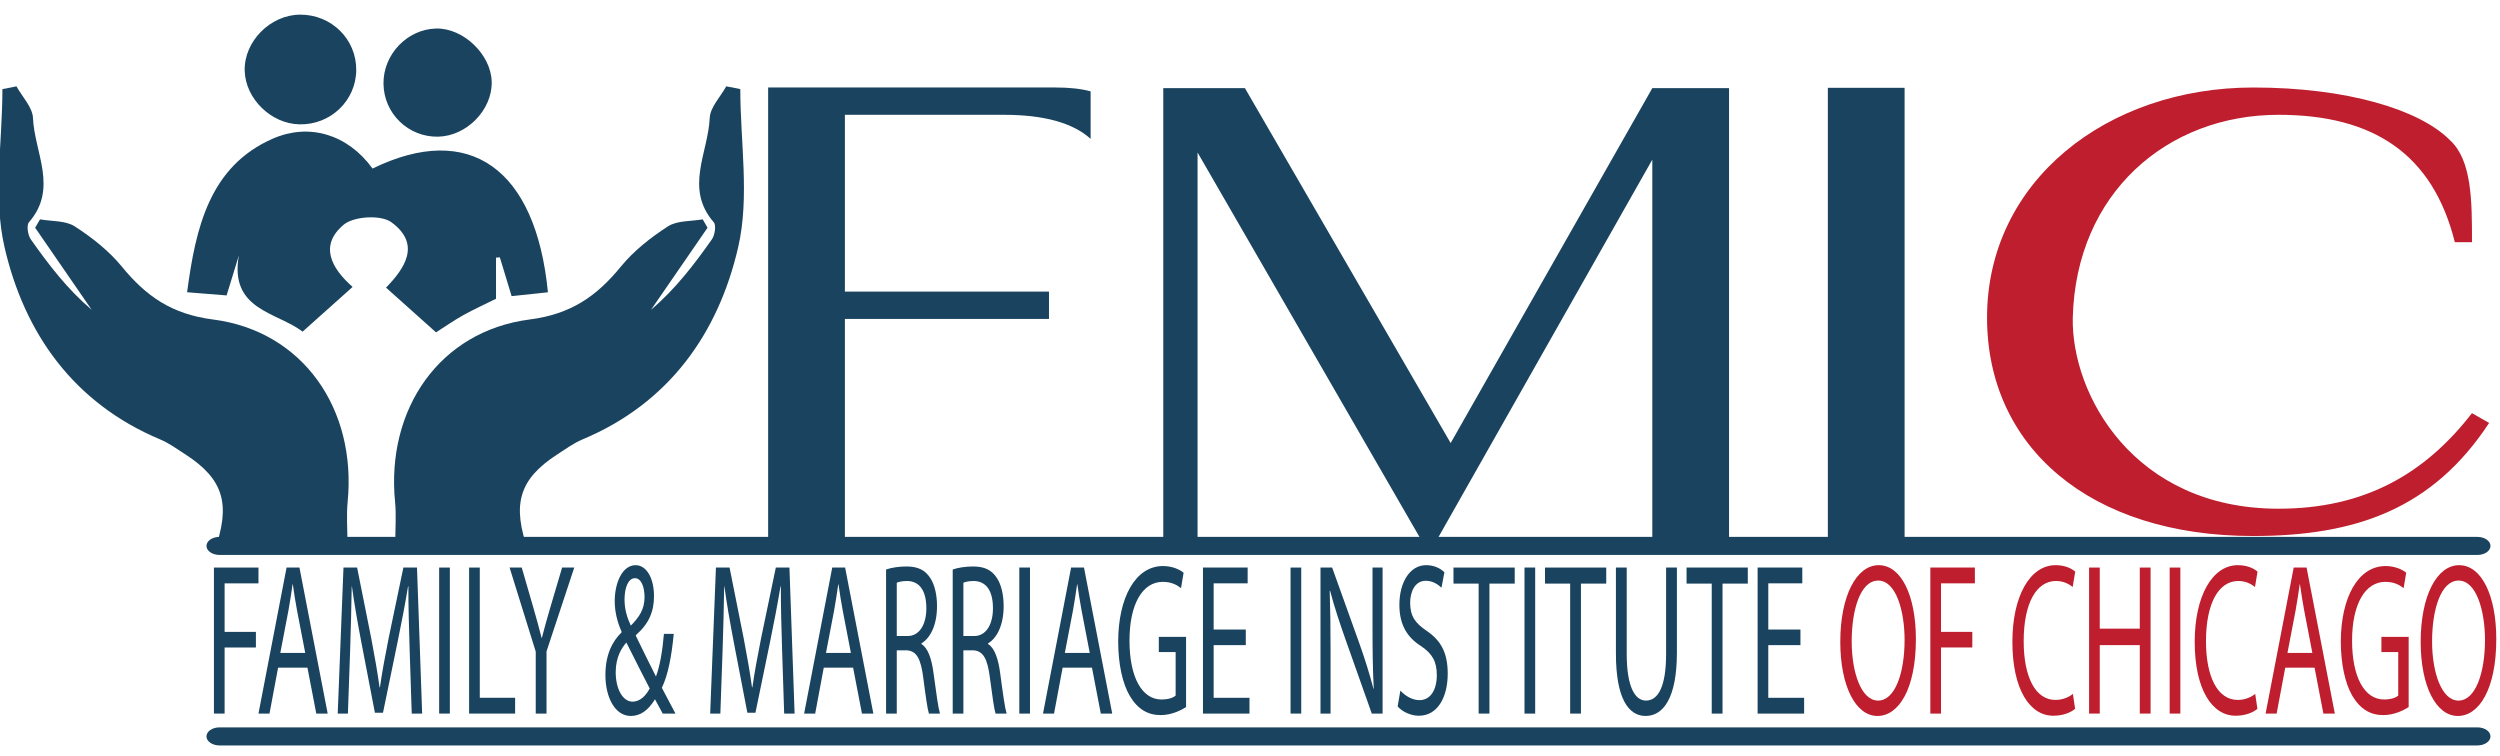
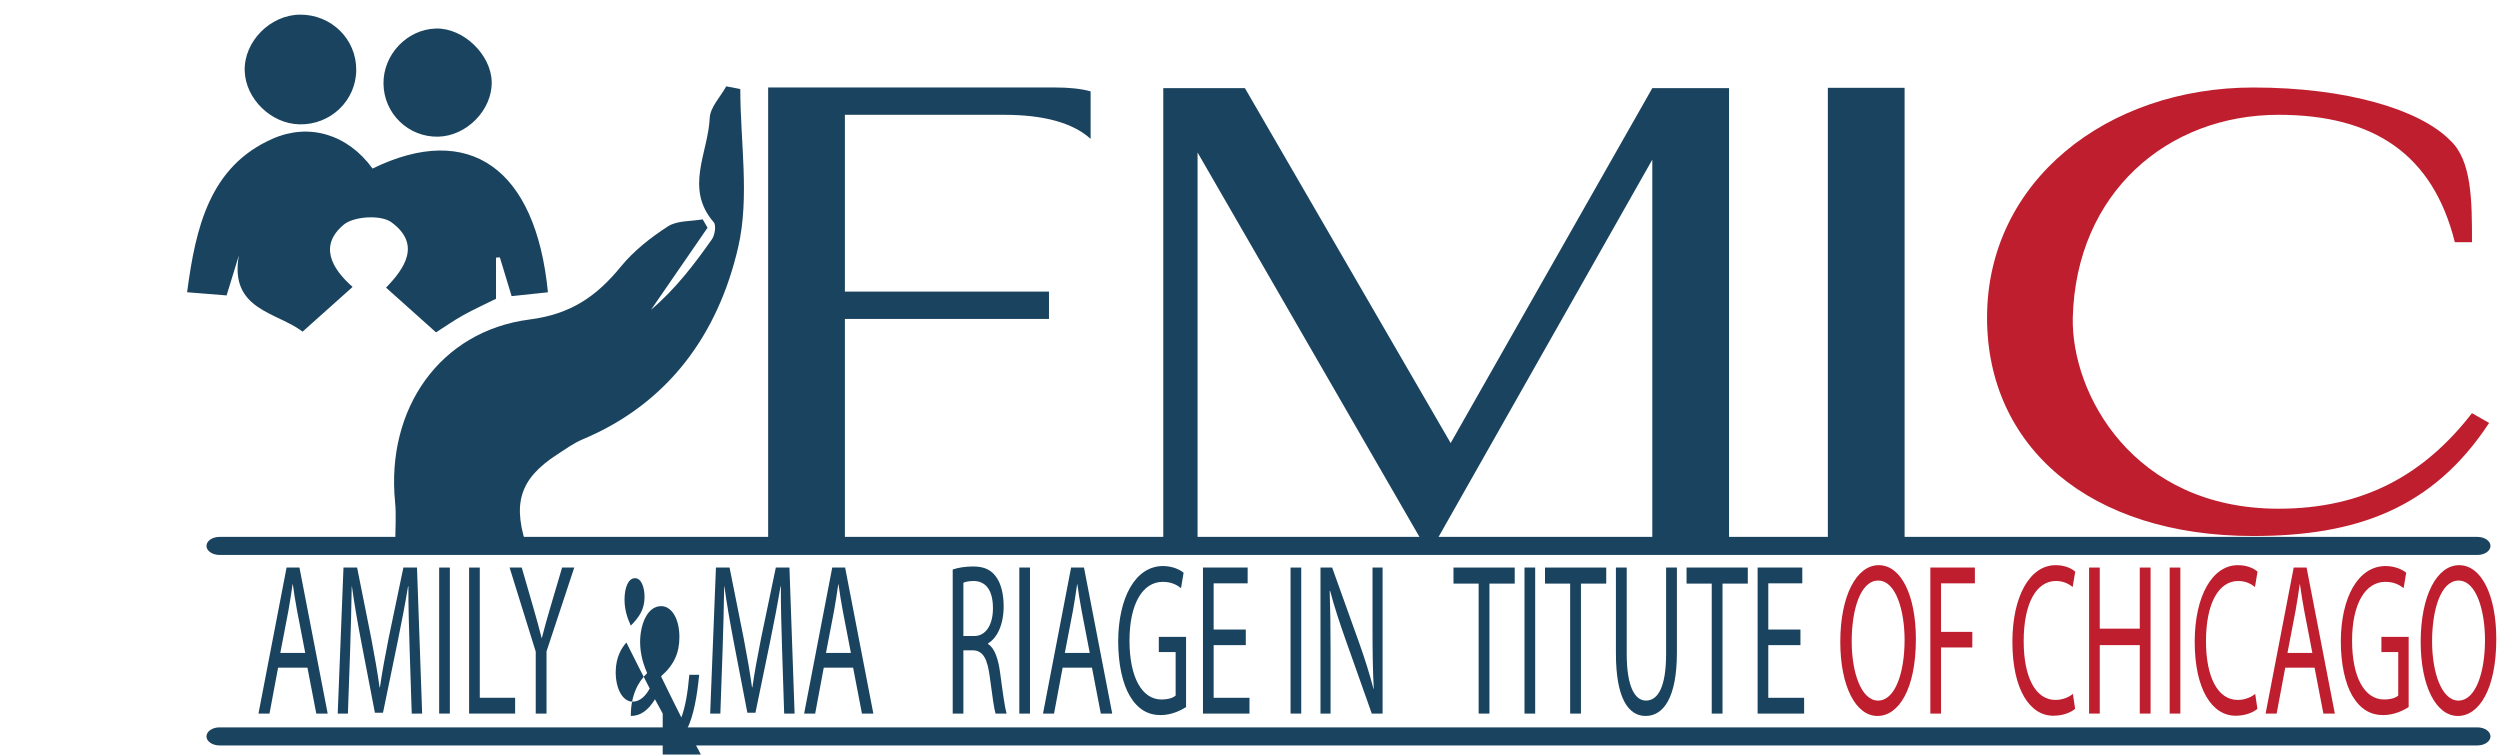
<svg xmlns="http://www.w3.org/2000/svg" version="1.1" id="Layer_1" x="0px" y="0px" width="248px" height="75px" viewBox="0 0 248 75" enable-background="new 0 0 248 75" xml:space="preserve">
  <g>
-     <path fill-rule="evenodd" clip-rule="evenodd" fill="#19435E" d="M21.246,54.724c1.691-4.679,0.955-7.182-2.858-9.65   c-0.816-0.528-1.621-1.115-2.509-1.488C7.311,39.991,2.419,33.073,0.448,24.515C-0.699,19.537,0.239,14.08,0.239,8.84   c0.465-0.093,0.93-0.183,1.395-0.275c0.574,1.047,1.593,2.075,1.638,3.145c0.146,3.431,2.52,6.987-0.399,10.338   C2.61,22.349,2.762,23.325,3.06,23.75c1.764,2.506,3.628,4.943,6.036,6.983c-1.869-2.714-3.739-5.428-5.608-8.141   c0.16-0.278,0.32-0.555,0.481-0.832c1.163,0.209,2.526,0.105,3.444,0.696c1.71,1.104,3.39,2.423,4.67,3.988   c2.4,2.935,4.95,4.725,9.044,5.249c8.939,1.144,14.269,8.898,13.357,18.114c-0.128,1.303-0.016,2.627-0.016,4.167" />
    <path fill-rule="evenodd" clip-rule="evenodd" fill="#19435E" d="M73.152,54.692" />
    <path fill-rule="evenodd" clip-rule="evenodd" fill="#19435E" d="M54.354,28.996c-1.316,0.14-2.38,0.252-3.602,0.381   c-0.414-1.365-0.791-2.606-1.167-3.849c-0.127,0.01-0.253,0.019-0.38,0.028c0,1.308,0,2.615,0,4.083   c-1.132,0.562-2.215,1.049-3.248,1.625c-0.938,0.524-1.822,1.146-2.703,1.707c-1.67-1.495-3.267-2.923-4.959-4.438   c1.839-1.895,3.514-4.298,0.531-6.487c-1.029-0.756-3.725-0.6-4.733,0.245c-2.443,2.046-1.24,4.307,0.885,6.172   c-1.609,1.439-3.177,2.842-4.963,4.439c-2.501-1.945-7.309-2.122-6.313-7.582c-0.375,1.221-0.75,2.441-1.224,3.986   c-1.192-0.096-2.446-0.196-3.917-0.314c0.849-6.415,2.227-12.493,8.511-15.241c3.564-1.559,7.401-0.458,9.885,2.97   C46.542,12.04,53.155,16.685,54.354,28.996z" />
    <path fill-rule="evenodd" clip-rule="evenodd" fill="#19435E" d="M29.779,1.453c3.103-0.009,5.579,2.435,5.56,5.488   c-0.018,3.041-2.551,5.463-5.64,5.394c-2.815-0.065-5.341-2.535-5.425-5.303C24.187,4.124,26.814,1.461,29.779,1.453" />
    <path fill-rule="evenodd" clip-rule="evenodd" fill="#19435E" d="M43.264,2.83c2.7-0.062,5.45,2.576,5.513,5.289   c0.063,2.777-2.485,5.385-5.319,5.439c-2.951,0.057-5.371-2.284-5.416-5.238C37.999,5.409,40.388,2.899,43.264,2.83" />
    <path fill-rule="evenodd" clip-rule="evenodd" fill="#19435E" d="M39.21,53.973c0-1.54,0.111-2.864-0.018-4.167   c-0.911-9.216,4.419-16.97,13.358-18.114c4.094-0.524,6.644-2.314,9.043-5.249c1.281-1.565,2.961-2.884,4.671-3.988   c0.917-0.59,2.281-0.487,3.443-0.696c0.16,0.277,0.321,0.554,0.482,0.832c-1.87,2.713-3.74,5.427-5.61,8.141   c2.409-2.04,4.272-4.477,6.037-6.983c0.298-0.424,0.449-1.401,0.187-1.702c-2.92-3.351-0.545-6.907-0.4-10.338   c0.046-1.07,1.065-2.097,1.639-3.145c0.465,0.092,0.93,0.182,1.395,0.275c0,5.24,0.938,10.697-0.208,15.675   c-1.972,8.558-6.862,15.477-15.431,19.07c-0.889,0.373-1.692,0.96-2.508,1.488c-3.814,2.469-4.55,4.972-2.859,9.65" />
    <g>
      <path fill="#19435E" d="M83.813,53.668H76.2V8.679h28.507c1.377,0,2.592,0.129,3.483,0.387v4.708    c-1.782-1.612-4.697-2.385-8.584-2.385H83.813v17.539h20.246v2.708H83.813V53.668z" />
      <path fill="#19435E" d="M171.521,53.43h-7.612V15.836l-21.3,37.594h-1.701l-22.109-38.302V53.43h-3.402V8.744h8.099l20.409,35.208    l20.004-35.208h7.612V53.43z" />
      <path fill="#19435E" d="M188.935,54.155h-7.612V8.711h7.612V54.155z" />
      <path fill="#BE1E2D" d="M243.52,24.026c-2.187-8.77-8.099-12.638-17.493-12.638c-11.014,0-20.085,7.738-20.408,20.118    c-0.163,7.545,5.994,18.958,20.408,18.958c8.504,0,14.497-3.417,19.193-9.479l1.701,0.969    c-5.588,8.511-13.201,11.218-23.404,11.218c-16.198,0-26.402-8.832-26.402-21.665c0-13.542,11.905-22.827,26.402-22.827    c9.312,0,16.521,2.193,19.517,5.223c2.187,2,2.187,6.061,2.187,10.124H243.52z" />
    </g>
    <g>
-       <path fill="#19435E" d="M21.222,56.302h4.419v1.568h-3.36v4.814h3.104v1.548h-3.104v6.555h-1.059V56.302z" />
      <path fill="#19435E" d="M27.587,66.23l-0.852,4.557H25.64l2.788-14.485h1.278l2.8,14.485h-1.131l-0.877-4.557H27.587z     M30.278,64.77l-0.804-4.169c-0.183-0.945-0.305-1.806-0.426-2.644h-0.024c-0.122,0.859-0.255,1.74-0.414,2.621l-0.803,4.191    H30.278z" />
      <path fill="#19435E" d="M40.636,64.425c-0.061-2.015-0.134-4.447-0.122-6.252h-0.036c-0.28,1.697-0.621,3.503-1.035,5.5    L37.994,70.7H37.19l-1.327-6.897c-0.39-2.042-0.718-3.912-0.95-5.63H34.89c-0.025,1.805-0.085,4.241-0.159,6.403l-0.219,6.211    h-1.011l0.572-14.485h1.352l1.4,7.007c0.341,1.784,0.621,3.373,0.828,4.877h0.036c0.208-1.461,0.499-3.051,0.864-4.877    l1.462-7.007h1.351l0.511,14.485h-1.034L40.636,64.425z" />
      <path fill="#19435E" d="M44.625,56.302v14.485h-1.06V56.302H44.625z" />
      <path fill="#19435E" d="M46.535,56.302h1.06v12.917h3.506v1.568h-4.566V56.302z" />
      <path fill="#19435E" d="M53.145,70.787v-6.146l-2.594-8.339h1.206l1.157,3.998c0.316,1.096,0.56,1.977,0.815,2.986h0.024    c0.231-0.944,0.511-1.891,0.827-2.986l1.181-3.998h1.206l-2.752,8.317v6.168H53.145z" />
-       <path fill="#19435E" d="M65.741,70.787c-0.231-0.407-0.451-0.817-0.767-1.419c-0.706,1.16-1.498,1.655-2.398,1.655    c-1.595,0-2.52-1.891-2.52-4.062c0-1.977,0.669-3.33,1.606-4.232v-0.065c-0.426-0.945-0.682-1.998-0.682-3.029    c0-1.764,0.718-3.568,2.082-3.568c1.022,0,1.814,1.203,1.814,3.073c0,1.526-0.5,2.729-1.802,3.868v0.064    c0.693,1.42,1.473,3.009,1.996,4.04c0.377-1.011,0.633-2.406,0.792-4.234h0.974c-0.22,2.279-0.572,4.084-1.181,5.353    c0.438,0.816,0.864,1.633,1.351,2.558H65.741z M64.45,68.294c-0.487-0.946-1.4-2.708-2.313-4.556    c-0.438,0.494-1.059,1.418-1.059,2.943c0,1.656,0.693,2.924,1.68,2.924C63.464,69.605,64.061,69.046,64.45,68.294z M61.954,59.461    c0,1.032,0.268,1.827,0.622,2.601c0.828-0.838,1.363-1.611,1.363-2.838c0-0.88-0.28-1.868-0.95-1.868    C62.307,57.355,61.954,58.344,61.954,59.461z" />
+       <path fill="#19435E" d="M65.741,70.787c-0.231-0.407-0.451-0.817-0.767-1.419c-0.706,1.16-1.498,1.655-2.398,1.655    c0-1.977,0.669-3.33,1.606-4.232v-0.065c-0.426-0.945-0.682-1.998-0.682-3.029    c0-1.764,0.718-3.568,2.082-3.568c1.022,0,1.814,1.203,1.814,3.073c0,1.526-0.5,2.729-1.802,3.868v0.064    c0.693,1.42,1.473,3.009,1.996,4.04c0.377-1.011,0.633-2.406,0.792-4.234h0.974c-0.22,2.279-0.572,4.084-1.181,5.353    c0.438,0.816,0.864,1.633,1.351,2.558H65.741z M64.45,68.294c-0.487-0.946-1.4-2.708-2.313-4.556    c-0.438,0.494-1.059,1.418-1.059,2.943c0,1.656,0.693,2.924,1.68,2.924C63.464,69.605,64.061,69.046,64.45,68.294z M61.954,59.461    c0,1.032,0.268,1.827,0.622,2.601c0.828-0.838,1.363-1.611,1.363-2.838c0-0.88-0.28-1.868-0.95-1.868    C62.307,57.355,61.954,58.344,61.954,59.461z" />
      <path fill="#19435E" d="M77.583,64.425c-0.061-2.015-0.135-4.447-0.122-6.252h-0.036c-0.28,1.697-0.621,3.503-1.035,5.5    L74.941,70.7h-0.803l-1.328-6.897c-0.39-2.042-0.718-3.912-0.949-5.63h-0.024c-0.024,1.805-0.085,4.241-0.158,6.403l-0.22,6.211    h-1.01l0.572-14.485h1.352l1.399,7.007c0.341,1.784,0.621,3.373,0.828,4.877h0.037c0.207-1.461,0.499-3.051,0.864-4.877    l1.461-7.007h1.351l0.511,14.485H77.79L77.583,64.425z" />
      <path fill="#19435E" d="M81.718,66.23l-0.852,4.557H79.77l2.788-14.485h1.278l2.8,14.485h-1.131l-0.877-4.557H81.718z     M84.409,64.77l-0.804-4.169c-0.182-0.945-0.304-1.806-0.426-2.644h-0.024c-0.122,0.859-0.255,1.74-0.415,2.621l-0.803,4.191    H84.409z" />
-       <path fill="#19435E" d="M87.899,56.496c0.536-0.194,1.304-0.302,2.034-0.302c1.132,0,1.862,0.365,2.374,1.183    c0.414,0.644,0.645,1.634,0.645,2.751c0,1.913-0.682,3.181-1.546,3.695v0.065c0.634,0.387,1.011,1.418,1.206,2.923    c0.269,2.021,0.463,3.416,0.633,3.976h-1.096c-0.134-0.407-0.317-1.654-0.548-3.461c-0.244-1.998-0.682-2.75-1.644-2.814h-0.998    v6.275h-1.06V56.496z M88.959,63.093h1.083c1.132,0,1.851-1.096,1.851-2.75c0-1.87-0.767-2.688-1.887-2.708    c-0.511,0-0.876,0.086-1.047,0.172V63.093z" />
      <path fill="#19435E" d="M94.508,56.496c0.536-0.194,1.303-0.302,2.034-0.302c1.132,0,1.862,0.365,2.374,1.183    c0.414,0.644,0.646,1.634,0.646,2.751c0,1.913-0.682,3.181-1.546,3.695v0.065c0.633,0.387,1.011,1.418,1.206,2.923    c0.268,2.021,0.463,3.416,0.633,3.976h-1.096c-0.133-0.407-0.316-1.654-0.548-3.461c-0.243-1.998-0.682-2.75-1.644-2.814h-0.999    v6.275h-1.059V56.496z M95.567,63.093h1.084c1.132,0,1.85-1.096,1.85-2.75c0-1.87-0.767-2.688-1.887-2.708    c-0.511,0-0.876,0.086-1.047,0.172V63.093z" />
      <path fill="#19435E" d="M102.175,56.302v14.485h-1.059V56.302H102.175z" />
      <path fill="#19435E" d="M105.413,66.23l-0.853,4.557h-1.095l2.788-14.485h1.279l2.8,14.485h-1.133l-0.876-4.557H105.413z     M108.104,64.77l-0.804-4.169c-0.183-0.945-0.304-1.806-0.426-2.644h-0.024c-0.122,0.859-0.256,1.74-0.415,2.621l-0.804,4.191    H108.104z" />
      <path fill="#19435E" d="M117.657,70.143c-0.475,0.3-1.412,0.794-2.52,0.794c-1.242,0-2.265-0.557-3.068-1.912    c-0.707-1.204-1.145-3.138-1.145-5.394c0.012-4.32,1.692-7.479,4.444-7.479c0.949,0,1.692,0.364,2.045,0.665l-0.255,1.526    c-0.438-0.343-0.986-0.623-1.814-0.623c-1.997,0-3.299,2.192-3.299,5.824c0,3.675,1.254,5.845,3.165,5.845    c0.694,0,1.169-0.171,1.413-0.388v-4.318h-1.668V63.18h2.702V70.143z" />
      <path fill="#19435E" d="M123.583,63.996h-3.189v5.223h3.555v1.568h-4.614V56.302h4.432v1.568h-3.373v4.578h3.189V63.996z" />
      <path fill="#19435E" d="M129.083,56.302v14.485h-1.06V56.302H129.083z" />
      <path fill="#19435E" d="M130.993,70.787V56.302h1.156l2.63,7.329c0.608,1.697,1.083,3.222,1.472,4.707l0.025-0.023    c-0.097-1.924-0.122-3.695-0.122-5.952v-6.061h0.999v14.485h-1.072l-2.605-7.351c-0.57-1.611-1.119-3.267-1.532-4.836    l-0.038,0.021c0.062,1.83,0.086,3.568,0.086,5.976v6.189H130.993z" />
-       <path fill="#19435E" d="M138.916,68.509c0.475,0.516,1.168,0.946,1.898,0.946c1.083,0,1.717-1.01,1.717-2.473    c0-1.353-0.438-2.126-1.547-2.879c-1.339-0.838-2.165-2.062-2.165-4.105c0-2.256,1.058-3.933,2.651-3.933    c0.842,0,1.449,0.344,1.815,0.709l-0.292,1.527c-0.269-0.259-0.816-0.688-1.559-0.688c-1.121,0-1.546,1.182-1.546,2.17    c0,1.354,0.499,2.021,1.631,2.795c1.389,0.945,2.095,2.127,2.095,4.254c0,2.236-0.938,4.17-2.874,4.17    c-0.791,0-1.655-0.408-2.094-0.924L138.916,68.509z" />
      <path fill="#19435E" d="M146.681,57.893h-2.496v-1.591h6.075v1.591h-2.508v12.895h-1.071V57.893z" />
      <path fill="#19435E" d="M152.29,56.302v14.485h-1.059V56.302H152.29z" />
      <path fill="#19435E" d="M155.76,57.893h-2.496v-1.591h6.075v1.591h-2.509v12.895h-1.07V57.893z" />
      <path fill="#19435E" d="M161.37,56.302v8.576c0,3.244,0.815,4.62,1.91,4.62c1.219,0,1.997-1.419,1.997-4.62v-8.576h1.071v8.446    c0,4.448-1.327,6.275-3.104,6.275c-1.68,0-2.945-1.697-2.945-6.189v-8.532H161.37z" />
      <path fill="#19435E" d="M169.804,57.893h-2.497v-1.591h6.075v1.591h-2.507v12.895h-1.071V57.893z" />
      <path fill="#19435E" d="M178.603,63.996h-3.189v5.223h3.555v1.568h-4.613V56.302h4.431v1.568h-3.372v4.578h3.189V63.996z" />
      <path fill="#BE1E2D" d="M190.056,63.394c0,4.986-1.718,7.63-3.811,7.63c-2.167,0-3.688-2.966-3.688-7.351    c0-4.598,1.617-7.607,3.811-7.607C188.605,56.065,190.056,59.096,190.056,63.394z M183.688,63.631c0,3.094,0.95,5.867,2.617,5.867    c1.682,0,2.63-2.73,2.63-6.019c0-2.879-0.851-5.887-2.617-5.887C184.564,57.593,183.688,60.45,183.688,63.631z" />
      <path fill="#BE1E2D" d="M191.489,56.302h4.419v1.568h-3.359v4.814h3.104v1.548h-3.104v6.555h-1.06V56.302z" />
      <path fill="#BE1E2D" d="M205.851,70.313c-0.39,0.345-1.169,0.688-2.166,0.688c-2.313,0-4.055-2.58-4.055-7.329    c0-4.534,1.741-7.607,4.285-7.607c1.022,0,1.668,0.388,1.948,0.646l-0.255,1.524c-0.402-0.343-0.974-0.601-1.656-0.601    c-1.924,0-3.202,2.17-3.202,5.975c0,3.546,1.157,5.824,3.153,5.824c0.645,0,1.303-0.237,1.729-0.602L205.851,70.313z" />
      <path fill="#BE1E2D" d="M208.296,56.302v6.061h3.97v-6.061h1.071v14.485h-1.071v-6.791h-3.97v6.791h-1.059V56.302H208.296z" />
      <path fill="#BE1E2D" d="M216.291,56.302v14.485h-1.06V56.302H216.291z" />
      <path fill="#BE1E2D" d="M223.935,70.313c-0.389,0.345-1.168,0.688-2.166,0.688c-2.313,0-4.054-2.58-4.054-7.329    c0-4.534,1.74-7.607,4.284-7.607c1.023,0,1.669,0.388,1.948,0.646l-0.255,1.524c-0.402-0.343-0.974-0.601-1.655-0.601    c-1.923,0-3.203,2.17-3.203,5.975c0,3.546,1.157,5.824,3.153,5.824c0.646,0,1.303-0.237,1.729-0.602L223.935,70.313z" />
      <path fill="#BE1E2D" d="M226.696,66.23l-0.853,4.557h-1.095l2.787-14.485h1.278l2.802,14.485h-1.135l-0.876-4.557H226.696z     M229.386,64.77l-0.803-4.169c-0.183-0.945-0.305-1.806-0.426-2.644h-0.024c-0.122,0.859-0.256,1.74-0.414,2.621l-0.803,4.191    H229.386z" />
      <path fill="#BE1E2D" d="M238.94,70.143c-0.475,0.3-1.411,0.794-2.521,0.794c-1.241,0-2.263-0.557-3.067-1.912    c-0.706-1.204-1.143-3.138-1.143-5.394c0.012-4.32,1.691-7.479,4.442-7.479c0.949,0,1.691,0.364,2.045,0.665l-0.256,1.526    c-0.438-0.343-0.985-0.623-1.813-0.623c-1.996,0-3.3,2.192-3.3,5.824c0,3.675,1.254,5.845,3.166,5.845    c0.693,0,1.169-0.171,1.413-0.388v-4.318h-1.669V63.18h2.702V70.143z" />
      <path fill="#BE1E2D" d="M247.631,63.394c0,4.986-1.717,7.63-3.811,7.63c-2.167,0-3.689-2.966-3.689-7.351    c0-4.598,1.619-7.607,3.812-7.607C246.182,56.065,247.631,59.096,247.631,63.394z M241.263,63.631c0,3.094,0.95,5.867,2.617,5.867    c1.682,0,2.631-2.73,2.631-6.019c0-2.879-0.852-5.887-2.619-5.887C242.141,57.593,241.263,60.45,241.263,63.631z" />
    </g>
    <path fill="#000066" d="M244.86,53.668" />
    <path fill="#19435E" d="M21.897,53.668" />
    <path fill="#19435E" d="M247.056,54.155c0,0.495-0.58,0.896-1.294,0.896H21.777c-0.715,0-1.295-0.401-1.295-0.896l0,0   c0-0.494,0.58-0.895,1.295-0.895h223.984C246.476,53.261,247.056,53.661,247.056,54.155L247.056,54.155z" />
    <path fill="#19435E" d="M247.056,73.051c0,0.495-0.58,0.896-1.294,0.896H21.777c-0.715,0-1.295-0.401-1.295-0.896l0,0   c0-0.494,0.58-0.896,1.295-0.896h223.984C246.476,72.154,247.056,72.557,247.056,73.051L247.056,73.051z" />
  </g>
</svg>